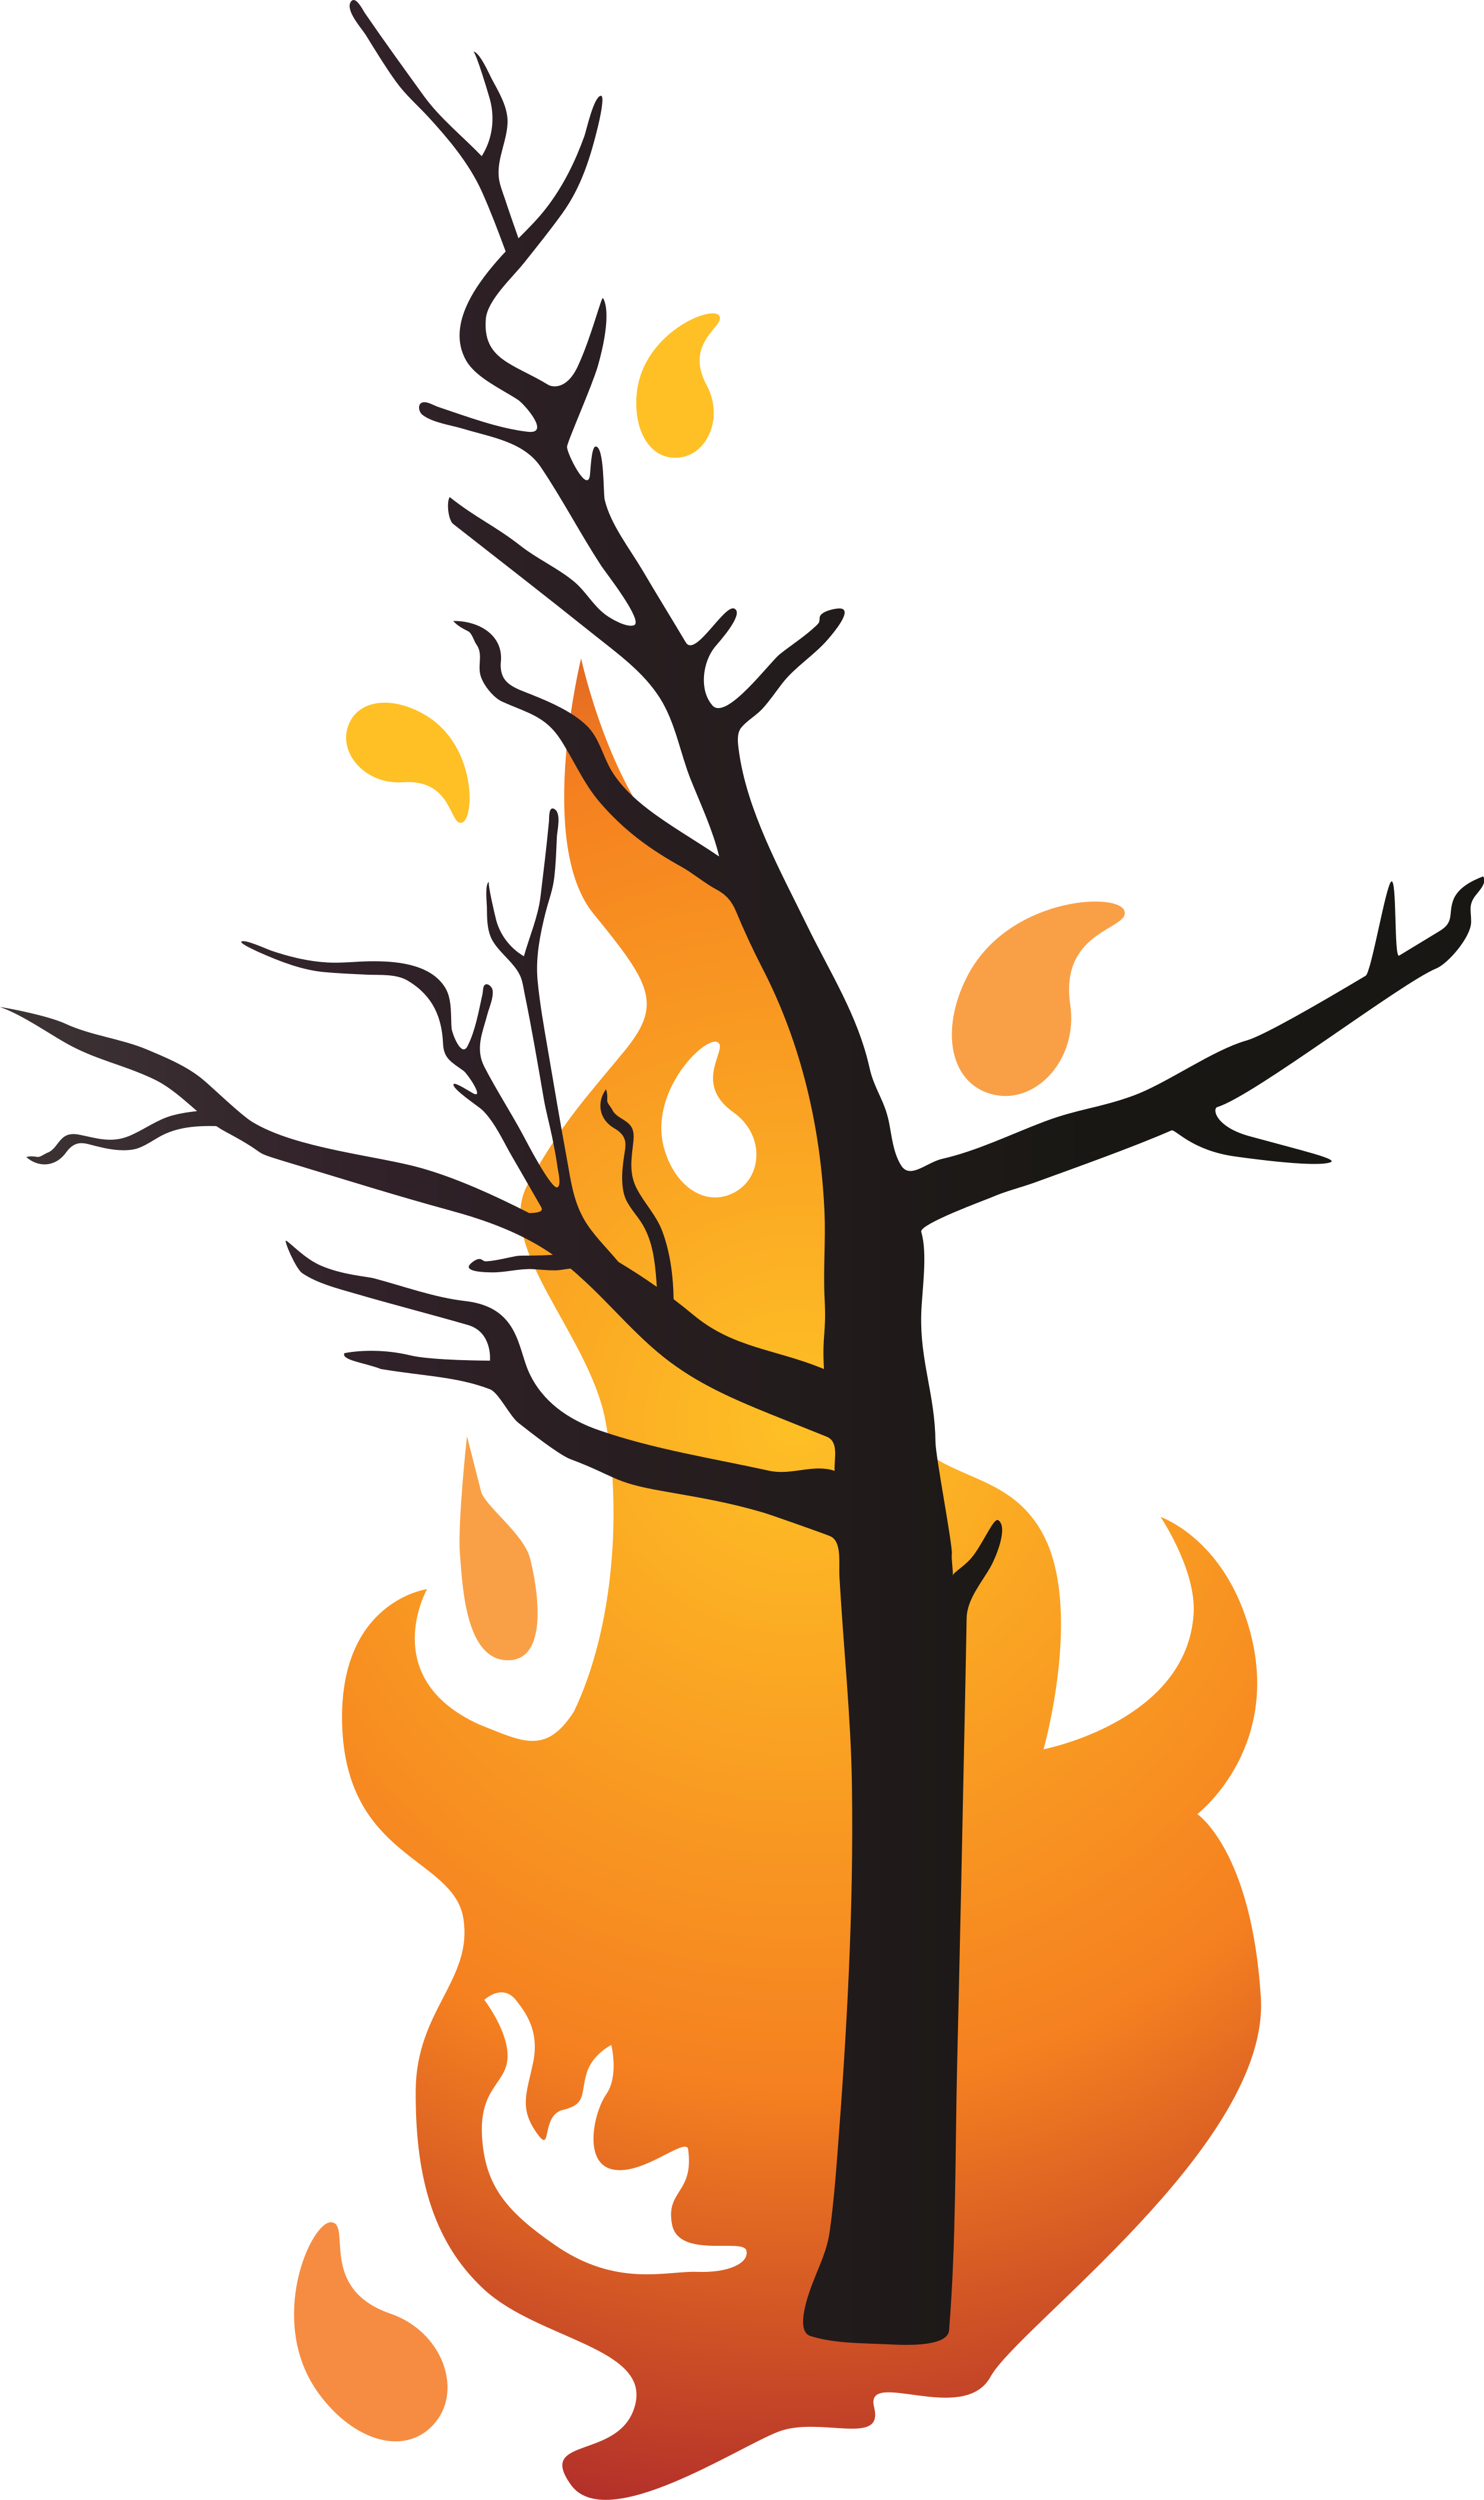
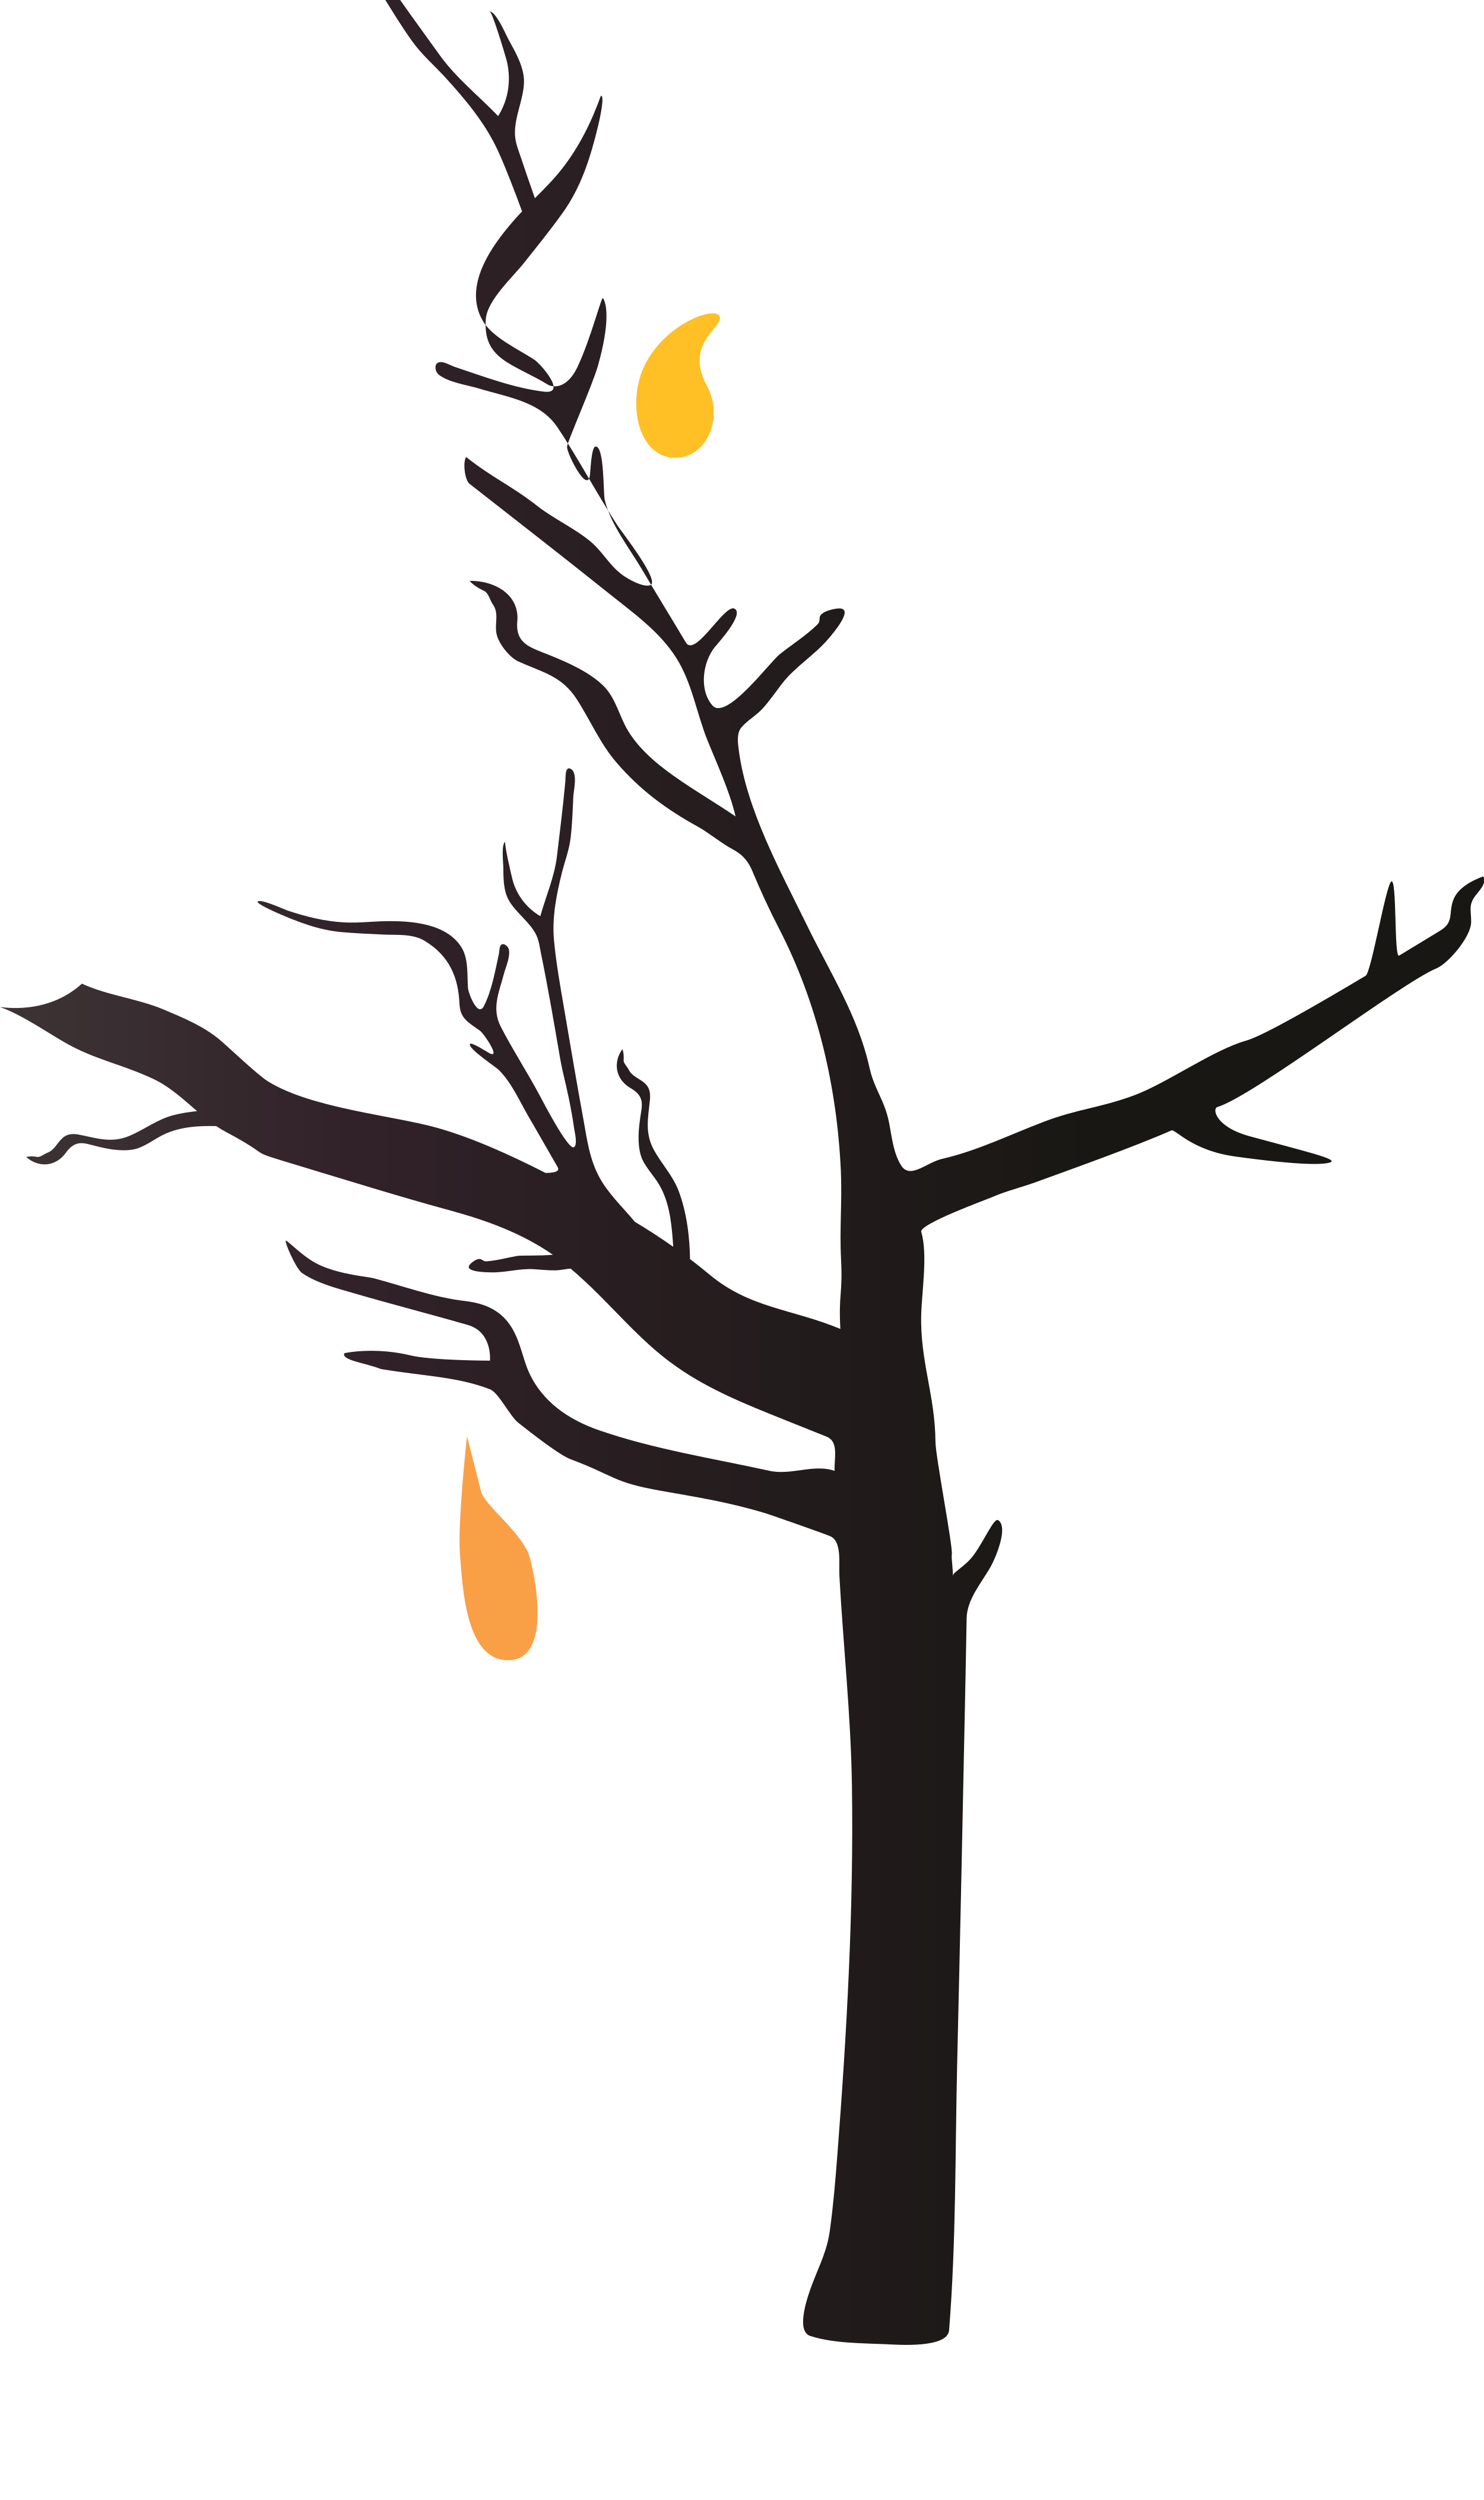
<svg xmlns="http://www.w3.org/2000/svg" xmlns:ns1="https://ian.umces.edu/media-library/" x="0px" y="0px" width="297" height="500" viewBox="0 0 297 500" xml:space="preserve">
  <title>Climate change: wildfire</title>
  <desc>
    <ns1:title>Climate change: wildfire</ns1:title>
    <ns1:descr>Illustration of wildfire.</ns1:descr>
    <ns1:scene>
      <ns1:contains>wildfire, fire, brush fire, bushfire, forest fire, desert fire, grass fire, hill fire, peat fire, vegetation fire, veldfire</ns1:contains>
      <ns1:when>2013-05-13</ns1:when>
    </ns1:scene>
  </desc>
  <g>
-     <path fill="#FEC025" d="M92.459,164.533c2.57-0.765,2.904-15.301-7.154-21.405c-6.9-4.182-14.126-3.253-15.775,2.527   c-1.546,5.379,3.876,11.316,11.088,10.807C90.7,155.751,89.889,165.297,92.459,164.533z" />
-     <path fill="#F68C41" d="M66.366,444.48c-4.041-0.457-13.112,19.651-2.677,34.117c7.164,9.924,17.792,12.899,23.517,5.821   c5.354-6.615,1.285-18.088-9.071-21.665c-14.507-4.979-7.731-17.816-11.772-18.277L66.366,444.48z" />
-     <path fill="#F9A047" d="M225.009,182.124c-1.453-3.798-23.479-2.599-31.52,13.32c-5.519,10.929-3.268,21.733,5.648,23.559   c8.336,1.711,16.652-7.182,15.061-18.021c-2.25-15.173,12.264-15.063,10.814-18.863L225.009,182.124z" />
    <path fill="#FEC025" d="M143.868,63.069c-1.739-2.009-14.999,3.641-16.387,15.212c-0.952,7.942,2.842,14.076,8.725,13.208   c5.501-0.81,8.625-8.125,5.229-14.427c-4.766-8.818,4.172-11.987,2.433-13.997V63.069z" />
    <path fill="#F9A047" d="M93.459,287.259c0,0-1.935,17.545-1.398,23.816c0.522,6.264,1.106,21.032,9.631,21.001   c8.521-0.044,5.687-15.325,4.405-20.338c-1.275-5.003-9.061-10.478-9.824-13.477L93.459,287.259L93.459,287.259z" />
    <radialGradient id="ian_symbols_39463da75bf76074e939b027edce2a2c" cx="55.845" cy="154.481" r="239.454" gradientTransform="matrix(0.963 -0.271 0.271 0.963 63.817 150.401)" gradientUnits="userSpaceOnUse">
      <stop offset="0" style="stop-color:#FEC025" />
      <stop offset="0.559" style="stop-color:#F58020" />
      <stop offset="1" style="stop-color:#A31D2C" />
    </radialGradient>
-     <path fill="url(#ian_symbols_39463da75bf76074e939b027edce2a2c)" d="M252.343,399.539c-1.834-29.41-12.713-36.698-12.713-36.698s18.379-14.112,9.607-39.598   c-5.48-15.93-16.965-19.841-16.965-19.841s7.13,10.591,6.615,19.291c-1.285,21.668-30.032,27.18-30.032,27.18   s8.051-28.434-0.303-43.364c-8.329-14.919-24.867-8.576-30.805-27.327c-5.917-18.751,3.433-48.874-8.04-71.546   c-11.457-22.679-19.123-26.04-33.091-36.335c-13.968-10.297-20.317-39.619-20.317-39.619l0.003-0.016c0,0-9.078,36.94,2.464,51.08   c11.549,14.125,13.927,18.11,6.13,27.559c-7.803,9.471-12.188,14.009-19.222,26.475c-7.023,12.477,12.185,29.963,15.47,47.258   c3.274,17.297,1.879,41.233-6.257,58.246c-5.669,8.896-10.415,6.017-19.05,2.601c-20.373-9.298-10.367-27.042-10.367-27.042   s-17.556,2.333-17.006,26.729c0.629,27.252,22.267,26.819,24.263,39.1c1.997,12.288-9.422,18.287-9.528,34.406   c-0.106,16.115,2.945,29.953,13.707,39.862c10.762,9.91,33.011,11.566,30.242,22.943c-2.78,11.367-19.988,6.15-12.913,16.078   c7.071,9.943,33.272-7.412,41.526-10.587c8.277-3.186,21.228,3.103,19.18-4.896c-2.041-8.014,17.906,3.786,23.314-6.123   C203.674,465.43,254.164,428.921,252.343,399.539z M143.517,208.414v-0.003c2.619,1.082-5.254,8.054,3.292,14.091   c6.092,4.321,5.91,12.523,0.591,15.754c-5.683,3.456-12.116-0.531-14.421-8.333C129.614,218.554,140.899,207.333,143.517,208.414z    M139.593,454.397c-6.178-0.244-16.109,3.227-28.489-5.337c-9.714-6.721-14.05-11.861-14.631-21.709   c-0.581-9.849,4.896-10.577,5.109-15.82c0.22-5.233-4.66-11.545-4.66-11.545l0.007,0.006c0,0,3.714-3.518,6.474,0.241   c2.106,2.69,4.563,6.302,3.278,12.37c-1.278,6.062-2.766,8.927,0.622,13.861c3.409,4.948,0.732-3.36,5.401-4.467   c4.684-1.141,3.491-3.147,4.673-7.236c1.11-3.873,4.965-5.738,4.965-5.738s1.55,6.164-1,9.841c-2.557,3.68-4.69,13.806,1.265,15.05   c5.955,1.258,14.078-6.157,15.081-4.223c1.323,9.074-4.491,8.216-3.199,15.185c1.285,6.961,14.215,2.741,14.882,5.236   C150.015,452.648,145.75,454.633,139.593,454.397z" />
    <linearGradient id="ian_symbols_5bf2e2d9617b4fb4016a2c8e0853ba7f" gradientUnits="userSpaceOnUse" x1="0" y1="234.503" x2="297.071" y2="234.503">
      <stop offset="0" style="stop-color:#3D3435" />
      <stop offset="0.237" style="stop-color:#312229" />
      <stop offset="0.747" style="stop-color:#181713" />
    </linearGradient>
-     <path fill="url(#ian_symbols_5bf2e2d9617b4fb4016a2c8e0853ba7f)" d="M296.827,175.286c-2.422,0.93-5.209,2.382-6.051,4.933c-0.88,2.641,0.258,4.247-2.639,5.984   c-1.357,0.813-4.347,2.646-8.113,4.926c-1.075,0.651-0.398-15.526-1.577-14.818c-1.075,0.646-3.999,18.176-5.13,18.851   c-9.528,5.685-20.496,12.009-23.819,12.942c-6.728,1.887-16.036,8.599-22.579,10.999c-6.899,2.53-11.105,2.652-17.978,5.252   c-6.666,2.524-13.384,5.835-20.387,7.431c-3.12,0.71-6.442,4.215-8.236,1.267c-1.599-2.613-1.825-5.788-2.423-8.699   c-0.91-4.403-2.92-6.465-3.893-10.859c-2.292-10.313-7.842-18.884-12.47-28.371c-5.339-10.925-12.167-23.17-13.707-35.298   c-0.165-1.313-0.396-3.166,0.525-4.295c1.151-1.412,3.007-2.415,4.265-3.802c1.443-1.579,2.618-3.33,3.917-5.014   c2.625-3.401,6.498-5.675,9.298-8.994c0.629-0.747,5.364-6.152,2.045-6.026c-0.959,0.034-3.684,0.601-3.835,1.811   c-0.089,0.763,0.11,0.859-0.611,1.555c-2.227,2.149-4.935,3.857-7.36,5.778c-2.044,1.613-10.734,13.43-13.494,10.251   c-2.742-3.15-1.907-8.746,0.515-11.705c0.622-0.763,5.962-6.592,3.907-7.646c-1.997-1.022-7.848,9.927-9.749,6.741   c-2.866-4.821-5.828-9.597-8.669-14.429c-2.519-4.262-6.467-9.284-7.563-14.147c-0.296-1.265-0.035-10.532-1.787-10.598   c-0.941-0.032-1.051,5.273-1.196,5.967c-0.653,3.227-4.525-4.487-4.553-5.865c-0.021-0.944,5.051-12.237,6.202-16.303   c2.392-8.47,1.78-12.324,0.997-13.481c-0.299-0.437-2.337,7.834-5.051,13.658c-2.299,4.933-5.302,4.057-5.9,3.692   c-7.034-4.283-13.16-4.986-12.494-13.185c0.302-3.759,5.357-8.331,7.631-11.195c2.615-3.282,5.247-6.549,7.694-9.946   c3.828-5.313,5.663-11.346,7.174-17.598c0.093-0.402,1.423-5.981,0.522-5.898c-1.429,0.134-2.917,6.987-3.285,8.021   c-1.883,5.226-4.299,10.152-7.769,14.597c-1.649,2.115-3.543,3.998-5.436,5.891c-0.904-2.581-1.814-5.158-2.67-7.759   c-0.499-1.505-1.189-3.117-1.299-4.754c-0.241-3.577,1.677-7.058,1.787-10.631c0.096-3.077-1.793-6.19-3.134-8.669   c-0.498-0.926-2.467-5.523-3.731-5.52c0.515-0.002,3.106,8.721,3.347,9.607c0.986,3.73,0.529,7.838-1.656,11.3   c-3.77-3.916-8.381-7.608-11.59-12.049c-3.973-5.501-7.969-10.991-11.81-16.599c-0.402-0.594-1.859-3.632-2.811-2.211   c-1.134,1.711,2.213,5.34,3.021,6.647c1.958,3.152,3.879,6.336,6.041,9.324c1.914,2.656,4.261,4.66,6.45,7.029   c4.027,4.381,8.212,9.354,10.734,14.966c1.749,3.898,3.268,7.927,4.756,11.966c-0.237,0.252-0.484,0.497-0.718,0.754   c-4.656,5.147-11.38,13.689-7.192,21.053c1.962,3.436,7.144,5.725,10.388,7.869c1.213,0.794,6.635,6.922,1.941,6.376   c-5.996-0.701-12.212-3.065-17.896-4.959c-0.763-0.254-1.911-0.942-2.729-0.962c-1.553-0.036-1.306,1.864-0.46,2.527   c2.017,1.577,5.656,2.046,8.065,2.771c5.725,1.73,12.208,2.602,15.631,7.684c4.319,6.417,7.875,13.28,12.099,19.754   c0.842,1.292,8.639,11.189,6.522,11.895c-1.485,0.498-4.57-1.319-5.57-2.052c-2.677-1.969-3.903-4.625-6.453-6.745   c-3.148-2.604-7.34-4.515-10.556-7.037c-5.254-4.111-9.054-5.656-14.267-9.815c-0.711,1.048-0.265,4.632,0.667,5.36   c9.339,7.307,18.717,14.576,27.977,21.989c4.862,3.887,10.051,7.551,13.394,12.813c3.158,4.956,4.065,11.042,6.229,16.43   c1.983,4.919,4.439,10.162,5.656,15.303c-4.677-3.188-9.745-6.039-14.232-9.474c-2.808-2.147-5.45-4.644-7.274-7.63   c-1.794-2.939-2.457-6.659-5.051-9.125c-2.866-2.729-7.079-4.584-10.755-6.066c-3.635-1.462-6.648-2.17-6.395-6.451   c0.674-5.57-4.47-8.446-9.532-8.374c0.88,0.979,1.89,1.504,3.062,2.098c0.698,0.414,1.106,1.857,1.519,2.502   c1.412,1.867,0.409,3.835,0.804,5.926c0.375,2.01,2.619,4.797,4.388,5.597c4.989,2.246,8.673,2.882,11.728,7.623   c2.622,4.059,4.656,8.86,7.917,12.609c4.818,5.575,9.92,9.305,16.422,12.901c1.821,1.007,4.896,3.435,6.745,4.397   c2.01,1.043,3.185,2.406,4.023,4.423c1.598,3.837,3.34,7.621,5.25,11.317c7.838,15.118,11.7,31.968,12.456,48.707   c0.261,5.82-0.275,11.694,0.031,17.493c0.371,7.178-0.519,6.849-0.137,14.029c-9.728-4.026-18.095-4.123-26.156-10.844   c-1.333-1.113-2.639-2.138-3.931-3.124c-0.055-4.358-0.649-9.354-2.289-13.662c-1.165-3.073-3.422-5.361-4.986-8.264   c-1.828-3.388-1.079-6.501-0.763-9.762c0.113-1.162,0.117-2.428-0.962-3.433c-1.127-1.047-2.642-1.392-3.295-2.819   c-0.248-0.461-0.979-1.248-0.993-1.746c0.031-0.797,0.052-1.486-0.241-2.301c-1.732,2.341-1.721,5.935,1.849,7.921   c2.656,1.646,2.076,3.349,1.739,5.654c-0.34,2.335-0.625,5.071,0.055,7.538c0.615,2.23,2.628,4.079,3.79,6.131   c1.192,2.087,1.807,4.354,2.158,6.556c0.306,1.902,0.454,3.814,0.577,5.723c-2.525-1.783-5.058-3.413-7.673-4.985   c-2.409-2.898-5.309-5.623-7.061-8.829c-2.044-3.738-2.512-7.677-3.223-11.558c-1.361-7.393-2.598-14.782-3.866-22.172   c-0.783-4.557-1.598-9.137-2.031-13.681c-0.447-4.647,0.519-9.384,1.595-13.662c0.587-2.319,1.429-4.433,1.721-6.86   c0.33-2.735,0.416-5.527,0.54-8.307c0.055-1.154,0.955-4.702-0.495-5.521c-1.209-0.684-1.034,1.869-1.085,2.398   c-0.471,5.065-1.093,10.097-1.701,15.128c-0.488,4.062-2.24,8.051-3.319,11.93c-2.862-1.691-4.783-4.369-5.55-7.246   c-0.186-0.681-1.793-7.491-1.433-7.652c-0.873,0.392-0.443,4.173-0.426,4.967c0.035,2.125-0.055,4.863,1.213,6.944   c1.46,2.419,4.147,4.209,5.377,6.741c0.561,1.162,0.705,2.49,0.949,3.679c1.443,7.025,2.639,14.061,3.848,21.09   c0.44,2.542,1.158,5.109,1.674,7.655c0.422,2.07,0.821,4.141,1.106,6.211c0.103,0.771,0.766,3.321-0.028,3.811   c-1.127,0.699-6.322-9.35-6.817-10.277c-2.484-4.65-5.416-9.147-7.828-13.818c-1.914-3.697-0.271-7.096,0.604-10.487   c0.368-1.426,1.299-3.328,1.028-4.919c-0.117-0.672-1.175-1.568-1.674-0.828c-0.261,0.392-0.23,1.211-0.333,1.676   c-0.76,3.439-1.416,7.325-2.997,10.421c-1.24,2.427-3.11-2.646-3.182-3.537c-0.207-2.403,0.151-5.778-1.258-8.111   c-3.027-5.003-10.408-5.381-15.054-5.325c-2.852,0.034-5.601,0.405-8.498,0.245c-3.828-0.21-7.594-1.113-11.363-2.392   c-0.746-0.252-5.357-2.385-5.917-1.77c-0.347,0.385,3.446,2.063,3.718,2.186c4.261,1.873,8.501,3.507,12.968,3.908   c2.859,0.258,5.7,0.377,8.545,0.507c2.481,0.113,5.742-0.202,8.099,1.206c5.151,3.072,6.821,7.525,7.044,12.584   c0.131,2.931,1.56,3.626,4.103,5.438c0.814,0.582,4.158,5.576,2,4.553c-0.467-0.22-3.687-2.357-3.982-1.9   c-0.546,0.844,5.11,4.546,5.766,5.206c2.56,2.525,4.257,6.442,5.979,9.38c1.952,3.328,3.832,6.686,5.773,10.016   c0.557,0.956-0.742,1.161-2.392,1.199c-6.975-3.555-14.49-6.979-21.61-9.003c-8.745-2.484-25.194-3.896-33.904-9.288   c-2.248-1.389-7.779-6.75-9.796-8.424c-3.244-2.688-7.219-4.326-11.102-5.965c-5.261-2.224-11.223-2.794-16.391-5.186   C9.453,203.062,0.55,201.431,0,201.417c4.336,1.524,9.167,4.916,13.006,7.109c6.003,3.432,11.174,4.253,17.51,7.193   c3.467,1.607,6.137,4.131,8.924,6.518c-1.656,0.173-3.302,0.424-4.873,0.847c-3.175,0.851-5.68,2.865-8.724,4.128   c-3.557,1.479-6.577,0.42-9.79-0.223c-1.145-0.23-2.405-0.361-3.512,0.611c-1.155,1.016-1.649,2.489-3.137,2.995   c-0.485,0.199-1.34,0.849-1.838,0.811c-0.791-0.11-1.471-0.199-2.313,0.009c2.154,1.958,5.731,2.311,8.068-1.041   c1.904-2.478,3.54-1.729,5.8-1.162c2.289,0.574,4.982,1.135,7.504,0.705c2.282-0.387,4.323-2.205,6.481-3.153   c2.199-0.976,4.515-1.36,6.741-1.485c1.145-0.067,2.285-0.069,3.426-0.052c0.628,0.421,1.278,0.819,1.958,1.182   c10.229,5.448,3.22,3.317,14.329,6.67c10.144,3.066,20.256,6.228,30.485,9.011c7.484,2.038,14.453,4.608,20.603,8.874   c-2.763,0.261-6.288,0.083-7.212,0.246c-1.962,0.342-3.896,0.903-5.931,1.06c-0.656,0.049-0.653-0.086-1.137-0.355   c-0.777-0.43-2.027,0.61-2.368,1.045c-1.189,1.505,3.642,1.519,4.302,1.532c2.931,0.06,5.587-0.813,8.508-0.64   c1.443,0.088,2.893,0.258,4.322,0.237c1.035-0.015,2.045-0.278,3.062-0.36c0.564,0.486,1.141,0.953,1.688,1.478   c6.666,5.912,12.144,13.059,19.559,18.179c6.491,4.577,14.054,7.584,21.455,10.546c2.842,1.13,5.67,2.271,8.508,3.405   c2.566,1.023,1.505,4.374,1.629,6.848c-4.265-1.439-8.625,0.959-13.044-0.01c-11.442-2.506-22.957-4.275-34.024-8.079   c-6.364-2.188-11.518-5.852-14.153-11.73c-2.206-4.896-2.031-12.92-12.687-14.14c-6.253-0.715-12.243-2.948-18.325-4.557   c-1.34-0.354-6.354-0.672-10.693-2.582c-3.168-1.396-5.944-4.467-6.841-4.933c-0.611-0.323,1.928,5.635,3.227,6.503   c3.065,2.053,7.03,3.046,10.559,4.07c7.505,2.188,15.085,4.123,22.6,6.291c4.958,1.434,4.409,7.13,4.409,7.13   s-11.673-0.017-15.947-1.058c-4.89-1.189-9.889-1.086-13.188-0.44c-0.701,1.416,4.154,1.941,7.302,3.168   c8.433,1.43,15.167,1.491,21.833,4.055c1.739,0.667,3.965,5.357,5.663,6.694c2.017,1.587,7.941,6.273,10.336,7.243   c9.315,3.505,8.443,4.632,18.236,6.37c7.521,1.334,13.263,2.22,20.582,4.392c1.543,0.46,11.759,4.062,13.239,4.673   c2.416,0.99,1.742,5.409,1.88,8.007c0.773,13.923,2.299,27.949,2.505,41.883c0.378,24.647-1.034,49.512-2.931,74.073   c-0.385,4.975-0.798,9.95-1.484,14.898c-0.571,4.104-1.997,6.731-3.484,10.625c-0.656,1.718-3.615,9.49-0.413,10.501   c4.701,1.498,10.339,1.415,15.229,1.646c2.368,0.11,12.239,0.828,12.528-2.801c1.426-17.737,1.199-35.722,1.622-53.504   c0.573-24.276,1.089-48.556,1.58-72.836c0.106-5.356,0.22-10.714,0.31-16.07c0.065-3.808,3.027-7.144,4.828-10.343   c0.869-1.55,3.59-7.763,1.529-9.247c-0.877-0.629-2.584,3.67-4.891,6.876c-1.611,2.247-4.103,3.446-4.254,4.202   c0.145-0.715-0.316-3.543-0.178-4.254c0.264-1.43-3.251-19.575-3.271-22.514c-0.072-9.401-3.131-16.177-2.846-25.568   c0.131-4.621,1.323-12.049,0-16.421c-0.478-1.552,12.82-6.372,14.164-6.956c2.804-1.222,5.759-1.913,8.628-2.952   c7.697-2.801,19.741-7.084,27.28-10.391c0.756-0.334,4.01,4.003,12.734,5.211c13.593,1.881,17.908,1.63,19.104,1.157   c1.608-0.637-5.401-2.256-16.208-5.211c-6.838-1.869-7.488-5.515-6.443-5.832c7.326-2.233,36.746-24.806,43.835-27.731   c2.34-0.961,6.91-6.251,6.958-9.245c0.045-2.206-0.608-3.324,0.808-5.242C295.927,178.272,297.721,176.556,296.827,175.286z" />
+     <path fill="url(#ian_symbols_5bf2e2d9617b4fb4016a2c8e0853ba7f)" d="M296.827,175.286c-2.422,0.93-5.209,2.382-6.051,4.933c-0.88,2.641,0.258,4.247-2.639,5.984   c-1.357,0.813-4.347,2.646-8.113,4.926c-1.075,0.651-0.398-15.526-1.577-14.818c-1.075,0.646-3.999,18.176-5.13,18.851   c-9.528,5.685-20.496,12.009-23.819,12.942c-6.728,1.887-16.036,8.599-22.579,10.999c-6.899,2.53-11.105,2.652-17.978,5.252   c-6.666,2.524-13.384,5.835-20.387,7.431c-3.12,0.71-6.442,4.215-8.236,1.267c-1.599-2.613-1.825-5.788-2.423-8.699   c-0.91-4.403-2.92-6.465-3.893-10.859c-2.292-10.313-7.842-18.884-12.47-28.371c-5.339-10.925-12.167-23.17-13.707-35.298   c-0.165-1.313-0.396-3.166,0.525-4.295c1.151-1.412,3.007-2.415,4.265-3.802c1.443-1.579,2.618-3.33,3.917-5.014   c2.625-3.401,6.498-5.675,9.298-8.994c0.629-0.747,5.364-6.152,2.045-6.026c-0.959,0.034-3.684,0.601-3.835,1.811   c-0.089,0.763,0.11,0.859-0.611,1.555c-2.227,2.149-4.935,3.857-7.36,5.778c-2.044,1.613-10.734,13.43-13.494,10.251   c-2.742-3.15-1.907-8.746,0.515-11.705c0.622-0.763,5.962-6.592,3.907-7.646c-1.997-1.022-7.848,9.927-9.749,6.741   c-2.866-4.821-5.828-9.597-8.669-14.429c-2.519-4.262-6.467-9.284-7.563-14.147c-0.296-1.265-0.035-10.532-1.787-10.598   c-0.941-0.032-1.051,5.273-1.196,5.967c-0.653,3.227-4.525-4.487-4.553-5.865c-0.021-0.944,5.051-12.237,6.202-16.303   c2.392-8.47,1.78-12.324,0.997-13.481c-0.299-0.437-2.337,7.834-5.051,13.658c-2.299,4.933-5.302,4.057-5.9,3.692   c-7.034-4.283-13.16-4.986-12.494-13.185c0.302-3.759,5.357-8.331,7.631-11.195c2.615-3.282,5.247-6.549,7.694-9.946   c3.828-5.313,5.663-11.346,7.174-17.598c0.093-0.402,1.423-5.981,0.522-5.898c-1.883,5.226-4.299,10.152-7.769,14.597c-1.649,2.115-3.543,3.998-5.436,5.891c-0.904-2.581-1.814-5.158-2.67-7.759   c-0.499-1.505-1.189-3.117-1.299-4.754c-0.241-3.577,1.677-7.058,1.787-10.631c0.096-3.077-1.793-6.19-3.134-8.669   c-0.498-0.926-2.467-5.523-3.731-5.52c0.515-0.002,3.106,8.721,3.347,9.607c0.986,3.73,0.529,7.838-1.656,11.3   c-3.77-3.916-8.381-7.608-11.59-12.049c-3.973-5.501-7.969-10.991-11.81-16.599c-0.402-0.594-1.859-3.632-2.811-2.211   c-1.134,1.711,2.213,5.34,3.021,6.647c1.958,3.152,3.879,6.336,6.041,9.324c1.914,2.656,4.261,4.66,6.45,7.029   c4.027,4.381,8.212,9.354,10.734,14.966c1.749,3.898,3.268,7.927,4.756,11.966c-0.237,0.252-0.484,0.497-0.718,0.754   c-4.656,5.147-11.38,13.689-7.192,21.053c1.962,3.436,7.144,5.725,10.388,7.869c1.213,0.794,6.635,6.922,1.941,6.376   c-5.996-0.701-12.212-3.065-17.896-4.959c-0.763-0.254-1.911-0.942-2.729-0.962c-1.553-0.036-1.306,1.864-0.46,2.527   c2.017,1.577,5.656,2.046,8.065,2.771c5.725,1.73,12.208,2.602,15.631,7.684c4.319,6.417,7.875,13.28,12.099,19.754   c0.842,1.292,8.639,11.189,6.522,11.895c-1.485,0.498-4.57-1.319-5.57-2.052c-2.677-1.969-3.903-4.625-6.453-6.745   c-3.148-2.604-7.34-4.515-10.556-7.037c-5.254-4.111-9.054-5.656-14.267-9.815c-0.711,1.048-0.265,4.632,0.667,5.36   c9.339,7.307,18.717,14.576,27.977,21.989c4.862,3.887,10.051,7.551,13.394,12.813c3.158,4.956,4.065,11.042,6.229,16.43   c1.983,4.919,4.439,10.162,5.656,15.303c-4.677-3.188-9.745-6.039-14.232-9.474c-2.808-2.147-5.45-4.644-7.274-7.63   c-1.794-2.939-2.457-6.659-5.051-9.125c-2.866-2.729-7.079-4.584-10.755-6.066c-3.635-1.462-6.648-2.17-6.395-6.451   c0.674-5.57-4.47-8.446-9.532-8.374c0.88,0.979,1.89,1.504,3.062,2.098c0.698,0.414,1.106,1.857,1.519,2.502   c1.412,1.867,0.409,3.835,0.804,5.926c0.375,2.01,2.619,4.797,4.388,5.597c4.989,2.246,8.673,2.882,11.728,7.623   c2.622,4.059,4.656,8.86,7.917,12.609c4.818,5.575,9.92,9.305,16.422,12.901c1.821,1.007,4.896,3.435,6.745,4.397   c2.01,1.043,3.185,2.406,4.023,4.423c1.598,3.837,3.34,7.621,5.25,11.317c7.838,15.118,11.7,31.968,12.456,48.707   c0.261,5.82-0.275,11.694,0.031,17.493c0.371,7.178-0.519,6.849-0.137,14.029c-9.728-4.026-18.095-4.123-26.156-10.844   c-1.333-1.113-2.639-2.138-3.931-3.124c-0.055-4.358-0.649-9.354-2.289-13.662c-1.165-3.073-3.422-5.361-4.986-8.264   c-1.828-3.388-1.079-6.501-0.763-9.762c0.113-1.162,0.117-2.428-0.962-3.433c-1.127-1.047-2.642-1.392-3.295-2.819   c-0.248-0.461-0.979-1.248-0.993-1.746c0.031-0.797,0.052-1.486-0.241-2.301c-1.732,2.341-1.721,5.935,1.849,7.921   c2.656,1.646,2.076,3.349,1.739,5.654c-0.34,2.335-0.625,5.071,0.055,7.538c0.615,2.23,2.628,4.079,3.79,6.131   c1.192,2.087,1.807,4.354,2.158,6.556c0.306,1.902,0.454,3.814,0.577,5.723c-2.525-1.783-5.058-3.413-7.673-4.985   c-2.409-2.898-5.309-5.623-7.061-8.829c-2.044-3.738-2.512-7.677-3.223-11.558c-1.361-7.393-2.598-14.782-3.866-22.172   c-0.783-4.557-1.598-9.137-2.031-13.681c-0.447-4.647,0.519-9.384,1.595-13.662c0.587-2.319,1.429-4.433,1.721-6.86   c0.33-2.735,0.416-5.527,0.54-8.307c0.055-1.154,0.955-4.702-0.495-5.521c-1.209-0.684-1.034,1.869-1.085,2.398   c-0.471,5.065-1.093,10.097-1.701,15.128c-0.488,4.062-2.24,8.051-3.319,11.93c-2.862-1.691-4.783-4.369-5.55-7.246   c-0.186-0.681-1.793-7.491-1.433-7.652c-0.873,0.392-0.443,4.173-0.426,4.967c0.035,2.125-0.055,4.863,1.213,6.944   c1.46,2.419,4.147,4.209,5.377,6.741c0.561,1.162,0.705,2.49,0.949,3.679c1.443,7.025,2.639,14.061,3.848,21.09   c0.44,2.542,1.158,5.109,1.674,7.655c0.422,2.07,0.821,4.141,1.106,6.211c0.103,0.771,0.766,3.321-0.028,3.811   c-1.127,0.699-6.322-9.35-6.817-10.277c-2.484-4.65-5.416-9.147-7.828-13.818c-1.914-3.697-0.271-7.096,0.604-10.487   c0.368-1.426,1.299-3.328,1.028-4.919c-0.117-0.672-1.175-1.568-1.674-0.828c-0.261,0.392-0.23,1.211-0.333,1.676   c-0.76,3.439-1.416,7.325-2.997,10.421c-1.24,2.427-3.11-2.646-3.182-3.537c-0.207-2.403,0.151-5.778-1.258-8.111   c-3.027-5.003-10.408-5.381-15.054-5.325c-2.852,0.034-5.601,0.405-8.498,0.245c-3.828-0.21-7.594-1.113-11.363-2.392   c-0.746-0.252-5.357-2.385-5.917-1.77c-0.347,0.385,3.446,2.063,3.718,2.186c4.261,1.873,8.501,3.507,12.968,3.908   c2.859,0.258,5.7,0.377,8.545,0.507c2.481,0.113,5.742-0.202,8.099,1.206c5.151,3.072,6.821,7.525,7.044,12.584   c0.131,2.931,1.56,3.626,4.103,5.438c0.814,0.582,4.158,5.576,2,4.553c-0.467-0.22-3.687-2.357-3.982-1.9   c-0.546,0.844,5.11,4.546,5.766,5.206c2.56,2.525,4.257,6.442,5.979,9.38c1.952,3.328,3.832,6.686,5.773,10.016   c0.557,0.956-0.742,1.161-2.392,1.199c-6.975-3.555-14.49-6.979-21.61-9.003c-8.745-2.484-25.194-3.896-33.904-9.288   c-2.248-1.389-7.779-6.75-9.796-8.424c-3.244-2.688-7.219-4.326-11.102-5.965c-5.261-2.224-11.223-2.794-16.391-5.186   C9.453,203.062,0.55,201.431,0,201.417c4.336,1.524,9.167,4.916,13.006,7.109c6.003,3.432,11.174,4.253,17.51,7.193   c3.467,1.607,6.137,4.131,8.924,6.518c-1.656,0.173-3.302,0.424-4.873,0.847c-3.175,0.851-5.68,2.865-8.724,4.128   c-3.557,1.479-6.577,0.42-9.79-0.223c-1.145-0.23-2.405-0.361-3.512,0.611c-1.155,1.016-1.649,2.489-3.137,2.995   c-0.485,0.199-1.34,0.849-1.838,0.811c-0.791-0.11-1.471-0.199-2.313,0.009c2.154,1.958,5.731,2.311,8.068-1.041   c1.904-2.478,3.54-1.729,5.8-1.162c2.289,0.574,4.982,1.135,7.504,0.705c2.282-0.387,4.323-2.205,6.481-3.153   c2.199-0.976,4.515-1.36,6.741-1.485c1.145-0.067,2.285-0.069,3.426-0.052c0.628,0.421,1.278,0.819,1.958,1.182   c10.229,5.448,3.22,3.317,14.329,6.67c10.144,3.066,20.256,6.228,30.485,9.011c7.484,2.038,14.453,4.608,20.603,8.874   c-2.763,0.261-6.288,0.083-7.212,0.246c-1.962,0.342-3.896,0.903-5.931,1.06c-0.656,0.049-0.653-0.086-1.137-0.355   c-0.777-0.43-2.027,0.61-2.368,1.045c-1.189,1.505,3.642,1.519,4.302,1.532c2.931,0.06,5.587-0.813,8.508-0.64   c1.443,0.088,2.893,0.258,4.322,0.237c1.035-0.015,2.045-0.278,3.062-0.36c0.564,0.486,1.141,0.953,1.688,1.478   c6.666,5.912,12.144,13.059,19.559,18.179c6.491,4.577,14.054,7.584,21.455,10.546c2.842,1.13,5.67,2.271,8.508,3.405   c2.566,1.023,1.505,4.374,1.629,6.848c-4.265-1.439-8.625,0.959-13.044-0.01c-11.442-2.506-22.957-4.275-34.024-8.079   c-6.364-2.188-11.518-5.852-14.153-11.73c-2.206-4.896-2.031-12.92-12.687-14.14c-6.253-0.715-12.243-2.948-18.325-4.557   c-1.34-0.354-6.354-0.672-10.693-2.582c-3.168-1.396-5.944-4.467-6.841-4.933c-0.611-0.323,1.928,5.635,3.227,6.503   c3.065,2.053,7.03,3.046,10.559,4.07c7.505,2.188,15.085,4.123,22.6,6.291c4.958,1.434,4.409,7.13,4.409,7.13   s-11.673-0.017-15.947-1.058c-4.89-1.189-9.889-1.086-13.188-0.44c-0.701,1.416,4.154,1.941,7.302,3.168   c8.433,1.43,15.167,1.491,21.833,4.055c1.739,0.667,3.965,5.357,5.663,6.694c2.017,1.587,7.941,6.273,10.336,7.243   c9.315,3.505,8.443,4.632,18.236,6.37c7.521,1.334,13.263,2.22,20.582,4.392c1.543,0.46,11.759,4.062,13.239,4.673   c2.416,0.99,1.742,5.409,1.88,8.007c0.773,13.923,2.299,27.949,2.505,41.883c0.378,24.647-1.034,49.512-2.931,74.073   c-0.385,4.975-0.798,9.95-1.484,14.898c-0.571,4.104-1.997,6.731-3.484,10.625c-0.656,1.718-3.615,9.49-0.413,10.501   c4.701,1.498,10.339,1.415,15.229,1.646c2.368,0.11,12.239,0.828,12.528-2.801c1.426-17.737,1.199-35.722,1.622-53.504   c0.573-24.276,1.089-48.556,1.58-72.836c0.106-5.356,0.22-10.714,0.31-16.07c0.065-3.808,3.027-7.144,4.828-10.343   c0.869-1.55,3.59-7.763,1.529-9.247c-0.877-0.629-2.584,3.67-4.891,6.876c-1.611,2.247-4.103,3.446-4.254,4.202   c0.145-0.715-0.316-3.543-0.178-4.254c0.264-1.43-3.251-19.575-3.271-22.514c-0.072-9.401-3.131-16.177-2.846-25.568   c0.131-4.621,1.323-12.049,0-16.421c-0.478-1.552,12.82-6.372,14.164-6.956c2.804-1.222,5.759-1.913,8.628-2.952   c7.697-2.801,19.741-7.084,27.28-10.391c0.756-0.334,4.01,4.003,12.734,5.211c13.593,1.881,17.908,1.63,19.104,1.157   c1.608-0.637-5.401-2.256-16.208-5.211c-6.838-1.869-7.488-5.515-6.443-5.832c7.326-2.233,36.746-24.806,43.835-27.731   c2.34-0.961,6.91-6.251,6.958-9.245c0.045-2.206-0.608-3.324,0.808-5.242C295.927,178.272,297.721,176.556,296.827,175.286z" />
  </g>
</svg>